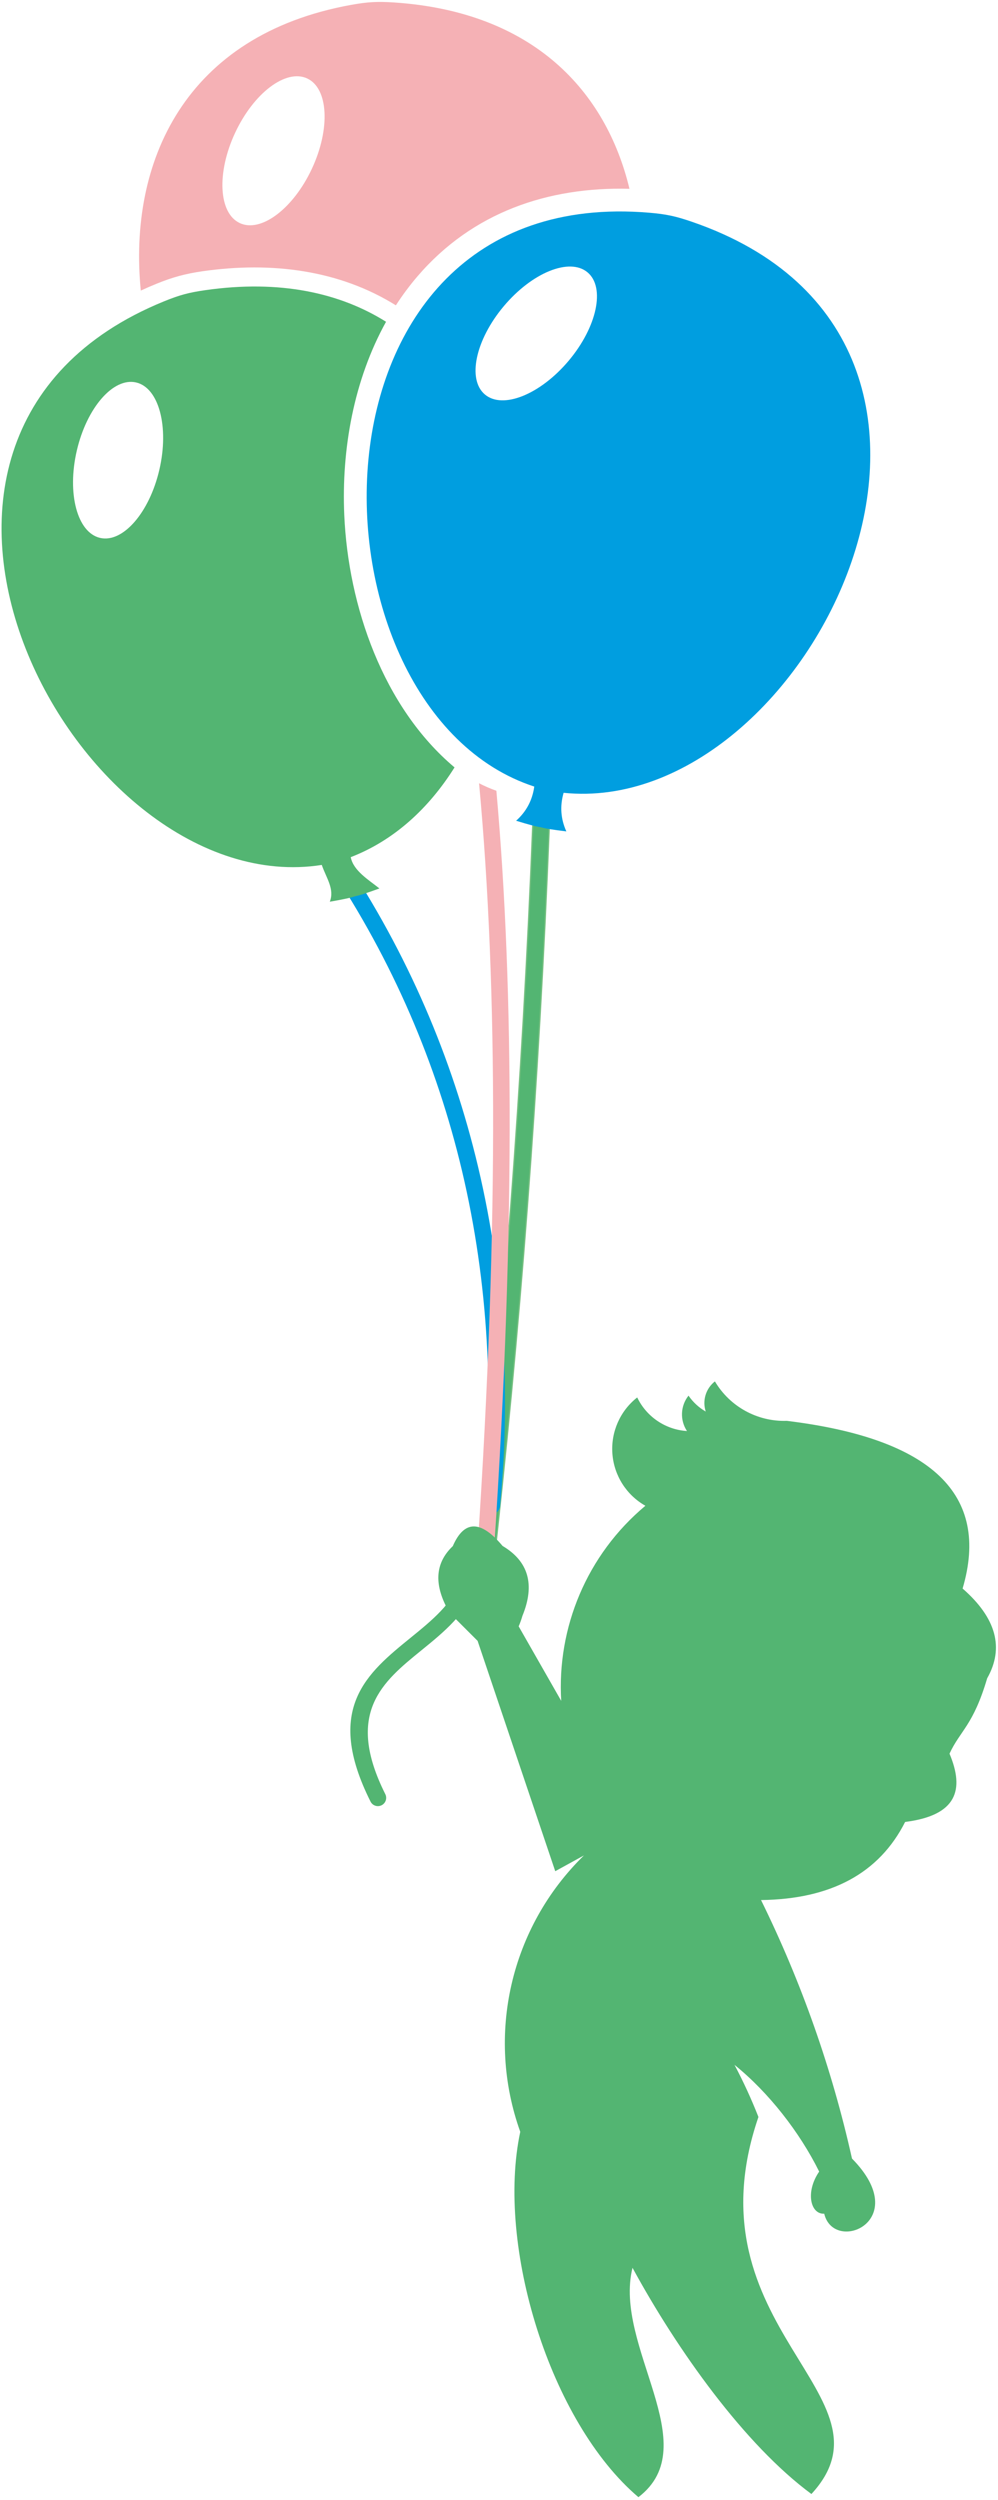
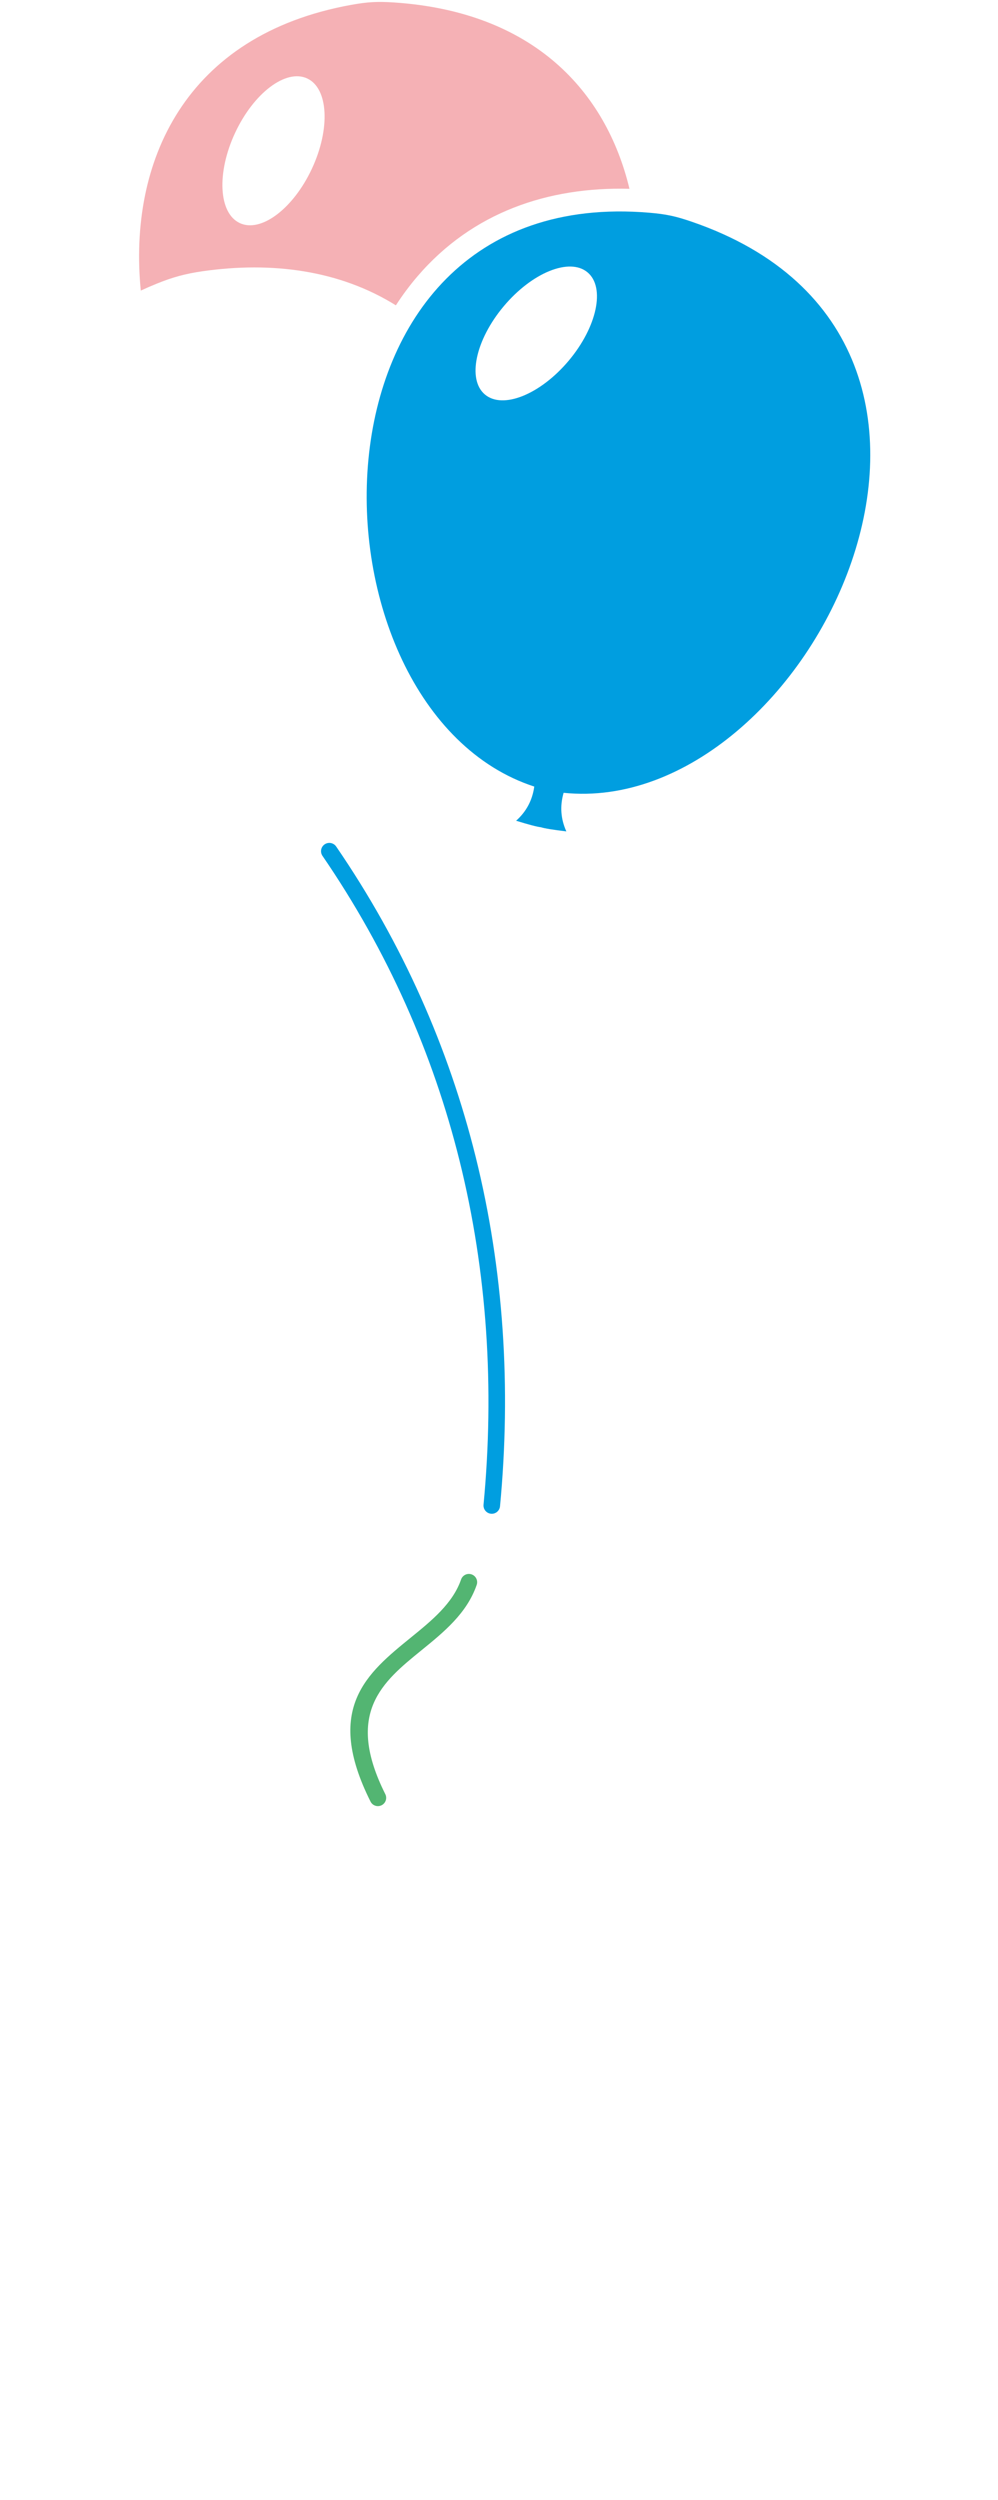
<svg xmlns="http://www.w3.org/2000/svg" width="167" height="418" viewBox="0 0 167 418" fill="none">
-   <path fill-rule="evenodd" clip-rule="evenodd" d="M89.138 138.256C89.168 137.49 89.812 136.897 90.578 136.926C91.342 136.958 91.938 137.602 91.907 138.363C91.053 159.829 89.83 180.996 88.24 201.855C86.645 222.763 84.682 243.428 82.345 263.846C82.258 264.609 81.569 265.155 80.807 265.07C80.045 264.98 79.499 264.293 79.586 263.53C81.917 243.161 83.878 222.533 85.471 201.65C87.065 180.716 88.288 159.585 89.138 138.256V138.256Z" fill="#53B572" stroke="#74BF80" stroke-width="0.216" />
  <path fill-rule="evenodd" clip-rule="evenodd" d="M53.962 143.09C53.529 142.458 53.692 141.595 54.324 141.164C54.958 140.732 55.821 140.894 56.253 141.527C67.401 157.784 75.083 175.257 79.594 193.404C84.302 212.35 85.548 232.03 83.671 251.828C83.598 252.589 82.923 253.151 82.161 253.078C81.4 253.006 80.84 252.331 80.912 251.568C82.761 232.08 81.532 212.71 76.901 194.065C72.47 176.238 64.919 159.071 53.962 143.09V143.09Z" fill="#009EE0" />
-   <path fill-rule="evenodd" clip-rule="evenodd" d="M83.062 132.206C84.582 149.176 85.322 168.028 85.285 188.767C85.243 211.538 84.264 236.543 82.349 263.782C82.299 264.544 81.636 265.123 80.873 265.073C80.108 265.022 79.528 264.361 79.58 263.6C81.495 236.357 82.474 211.412 82.515 188.767C82.553 167.51 81.769 148.237 80.163 130.952C81.104 131.437 82.07 131.855 83.062 132.206V132.206Z" fill="#F5B1B5" />
  <path fill-rule="evenodd" clip-rule="evenodd" d="M77.153 264.072C77.401 263.351 78.189 262.966 78.911 263.215C79.633 263.462 80.018 264.253 79.769 264.971C78.12 269.733 74.292 272.847 70.471 275.949C64.049 281.168 57.653 286.366 64.475 299.959C64.818 300.643 64.54 301.476 63.856 301.814C63.172 302.159 62.34 301.883 61.999 301.196C54.179 285.618 61.437 279.719 68.723 273.8C72.241 270.943 75.764 268.078 77.153 264.072V264.072Z" fill="#53B572" />
  <path fill-rule="evenodd" clip-rule="evenodd" d="M65.947 0.412C89.257 1.961 101.414 15.242 105.333 31.565C91.733 31.208 79.081 35.475 69.892 46.161C68.56 47.71 67.345 49.345 66.244 51.05C56.802 45.162 45.487 43.696 33.925 45.345C31.082 45.752 28.922 46.33 26.262 47.412C25.346 47.782 24.445 48.173 23.56 48.584C21.443 27.147 30.874 5.839 58.798 0.807C61.559 0.315 63.15 0.228 65.947 0.412V0.412ZM51.406 13.118C54.955 14.775 55.308 21.525 52.193 28.204C49.078 34.878 43.676 38.955 40.127 37.297C36.578 35.644 36.225 28.89 39.34 22.216C42.454 15.537 47.857 11.464 51.406 13.118V13.118Z" fill="#F5B1B5" />
-   <path fill-rule="evenodd" clip-rule="evenodd" d="M34.378 48.508C46.873 46.726 56.892 48.968 64.599 53.796C59.203 63.522 57.125 75.121 57.609 86.12C58.274 101.292 64.086 118.235 76.061 128.3C71.764 135.144 65.927 140.52 58.68 143.31L58.696 143.324C59.136 145.585 61.707 147.112 63.489 148.536C61.407 149.301 60.043 149.74 59.392 149.848C58.773 150.077 57.371 150.383 55.186 150.757C56.018 148.637 54.599 146.797 53.849 144.621L53.855 144.604C12.918 151.034 -28.577 73.154 27.466 50.373C30.063 49.317 31.602 48.904 34.378 48.508H34.378ZM22.778 63.943C26.592 64.827 28.332 71.361 26.666 78.536C24.999 85.714 20.557 90.814 16.741 89.93C12.927 89.042 11.186 82.511 12.853 75.333C14.52 68.159 18.963 63.058 22.778 63.943V63.943Z" fill="#53B572" />
  <path fill-rule="evenodd" clip-rule="evenodd" d="M115.662 37.038C174.449 57.092 135.545 136.808 94.3 132.545L94.307 132.563C93.673 134.777 93.828 136.923 94.77 139C92.569 138.737 91.152 138.508 90.523 138.309C89.867 138.234 88.48 137.871 86.362 137.217C88.065 135.7 89.079 133.803 89.399 131.524L89.413 131.51C50.008 118.685 48.37 30.472 108.656 35.565C111.451 35.802 113.008 36.133 115.662 37.038H115.662ZM98.319 45.536C101.317 48.055 99.904 54.666 95.162 60.308C90.419 65.945 84.144 68.479 81.147 65.959C78.149 63.442 79.562 56.829 84.303 51.189C89.046 45.55 95.321 43.02 98.319 45.536Z" fill="#009EE0" />
-   <path fill-rule="evenodd" clip-rule="evenodd" d="M86.792 271.905C87.025 271.37 87.238 270.78 87.429 270.13C89.554 264.925 88.443 261.036 84.094 258.459C80.449 254.103 77.674 254.114 75.767 258.494C72.718 261.386 72.552 265.119 75.269 269.691L79.919 274.332L92.911 312.841C92.911 312.841 94.512 311.961 97.714 310.203C85.422 322.194 81.256 340.253 87.057 356.413C82.996 375.419 92.003 404.915 106.83 417.495C118.212 408.815 102.583 392.292 105.841 379.15C113.318 392.885 124.564 408.704 135.778 416.967C150.916 400.577 114.785 389.304 126.913 353.932C125.743 350.952 124.406 348.042 122.906 345.216C128.625 349.83 133.811 356.477 137.076 363.062C134.743 366.454 135.598 370.222 137.921 370.104C139.54 376.886 152.877 371.351 142.568 360.883C139.227 345.921 134.117 331.414 127.348 317.665C139.084 317.522 147.122 313.172 151.46 304.607C160.13 303.518 161.425 299.226 158.887 293.191C160.671 289.32 162.861 288.482 165.187 280.592C168.072 275.5 166.702 270.496 161.077 265.583C165.723 249.85 155.916 240.505 131.664 237.547C126.748 237.711 122.132 235.181 119.629 230.951C118.108 232.14 117.494 234.158 118.094 235.994C116.943 235.333 115.961 234.423 115.213 233.331C113.857 235.039 113.749 237.428 114.954 239.251C111.364 239.024 108.181 236.874 106.628 233.633C103.758 235.882 102.199 239.419 102.475 243.054C102.748 246.69 104.819 249.951 107.995 251.745C98.164 259.954 93.179 272.157 93.911 284.364L86.792 271.905Z" fill="#53B572" />
</svg>